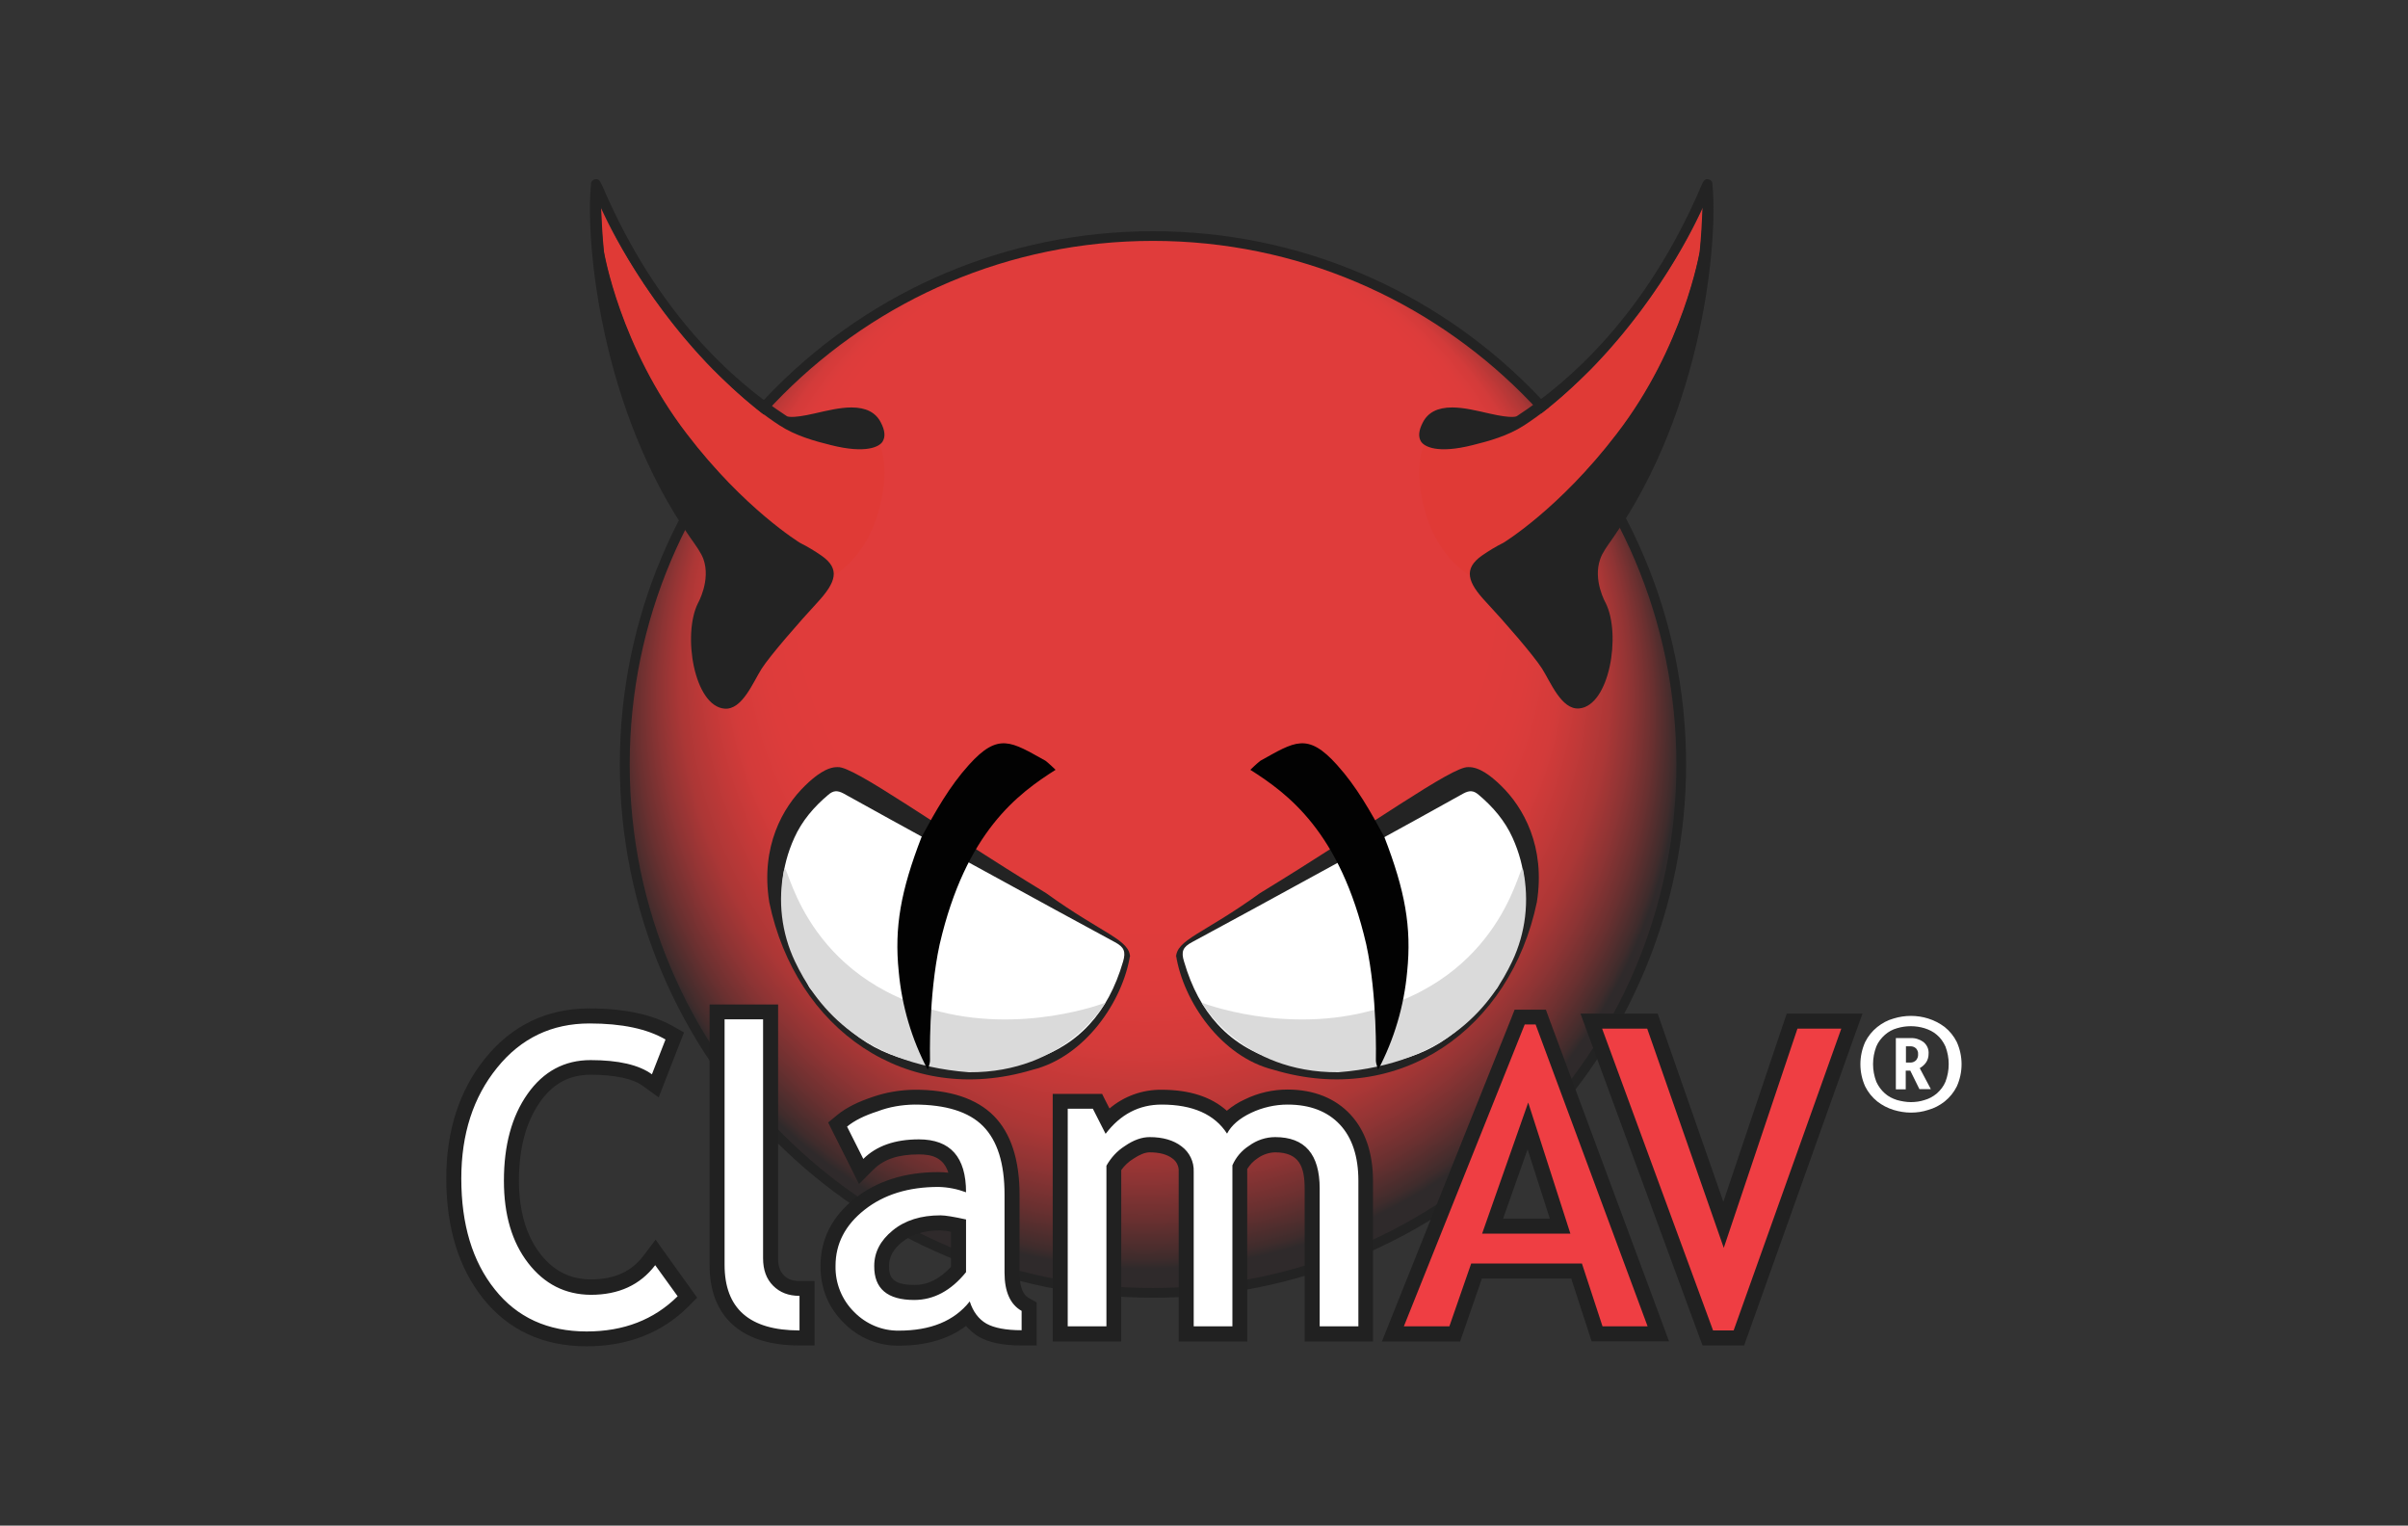
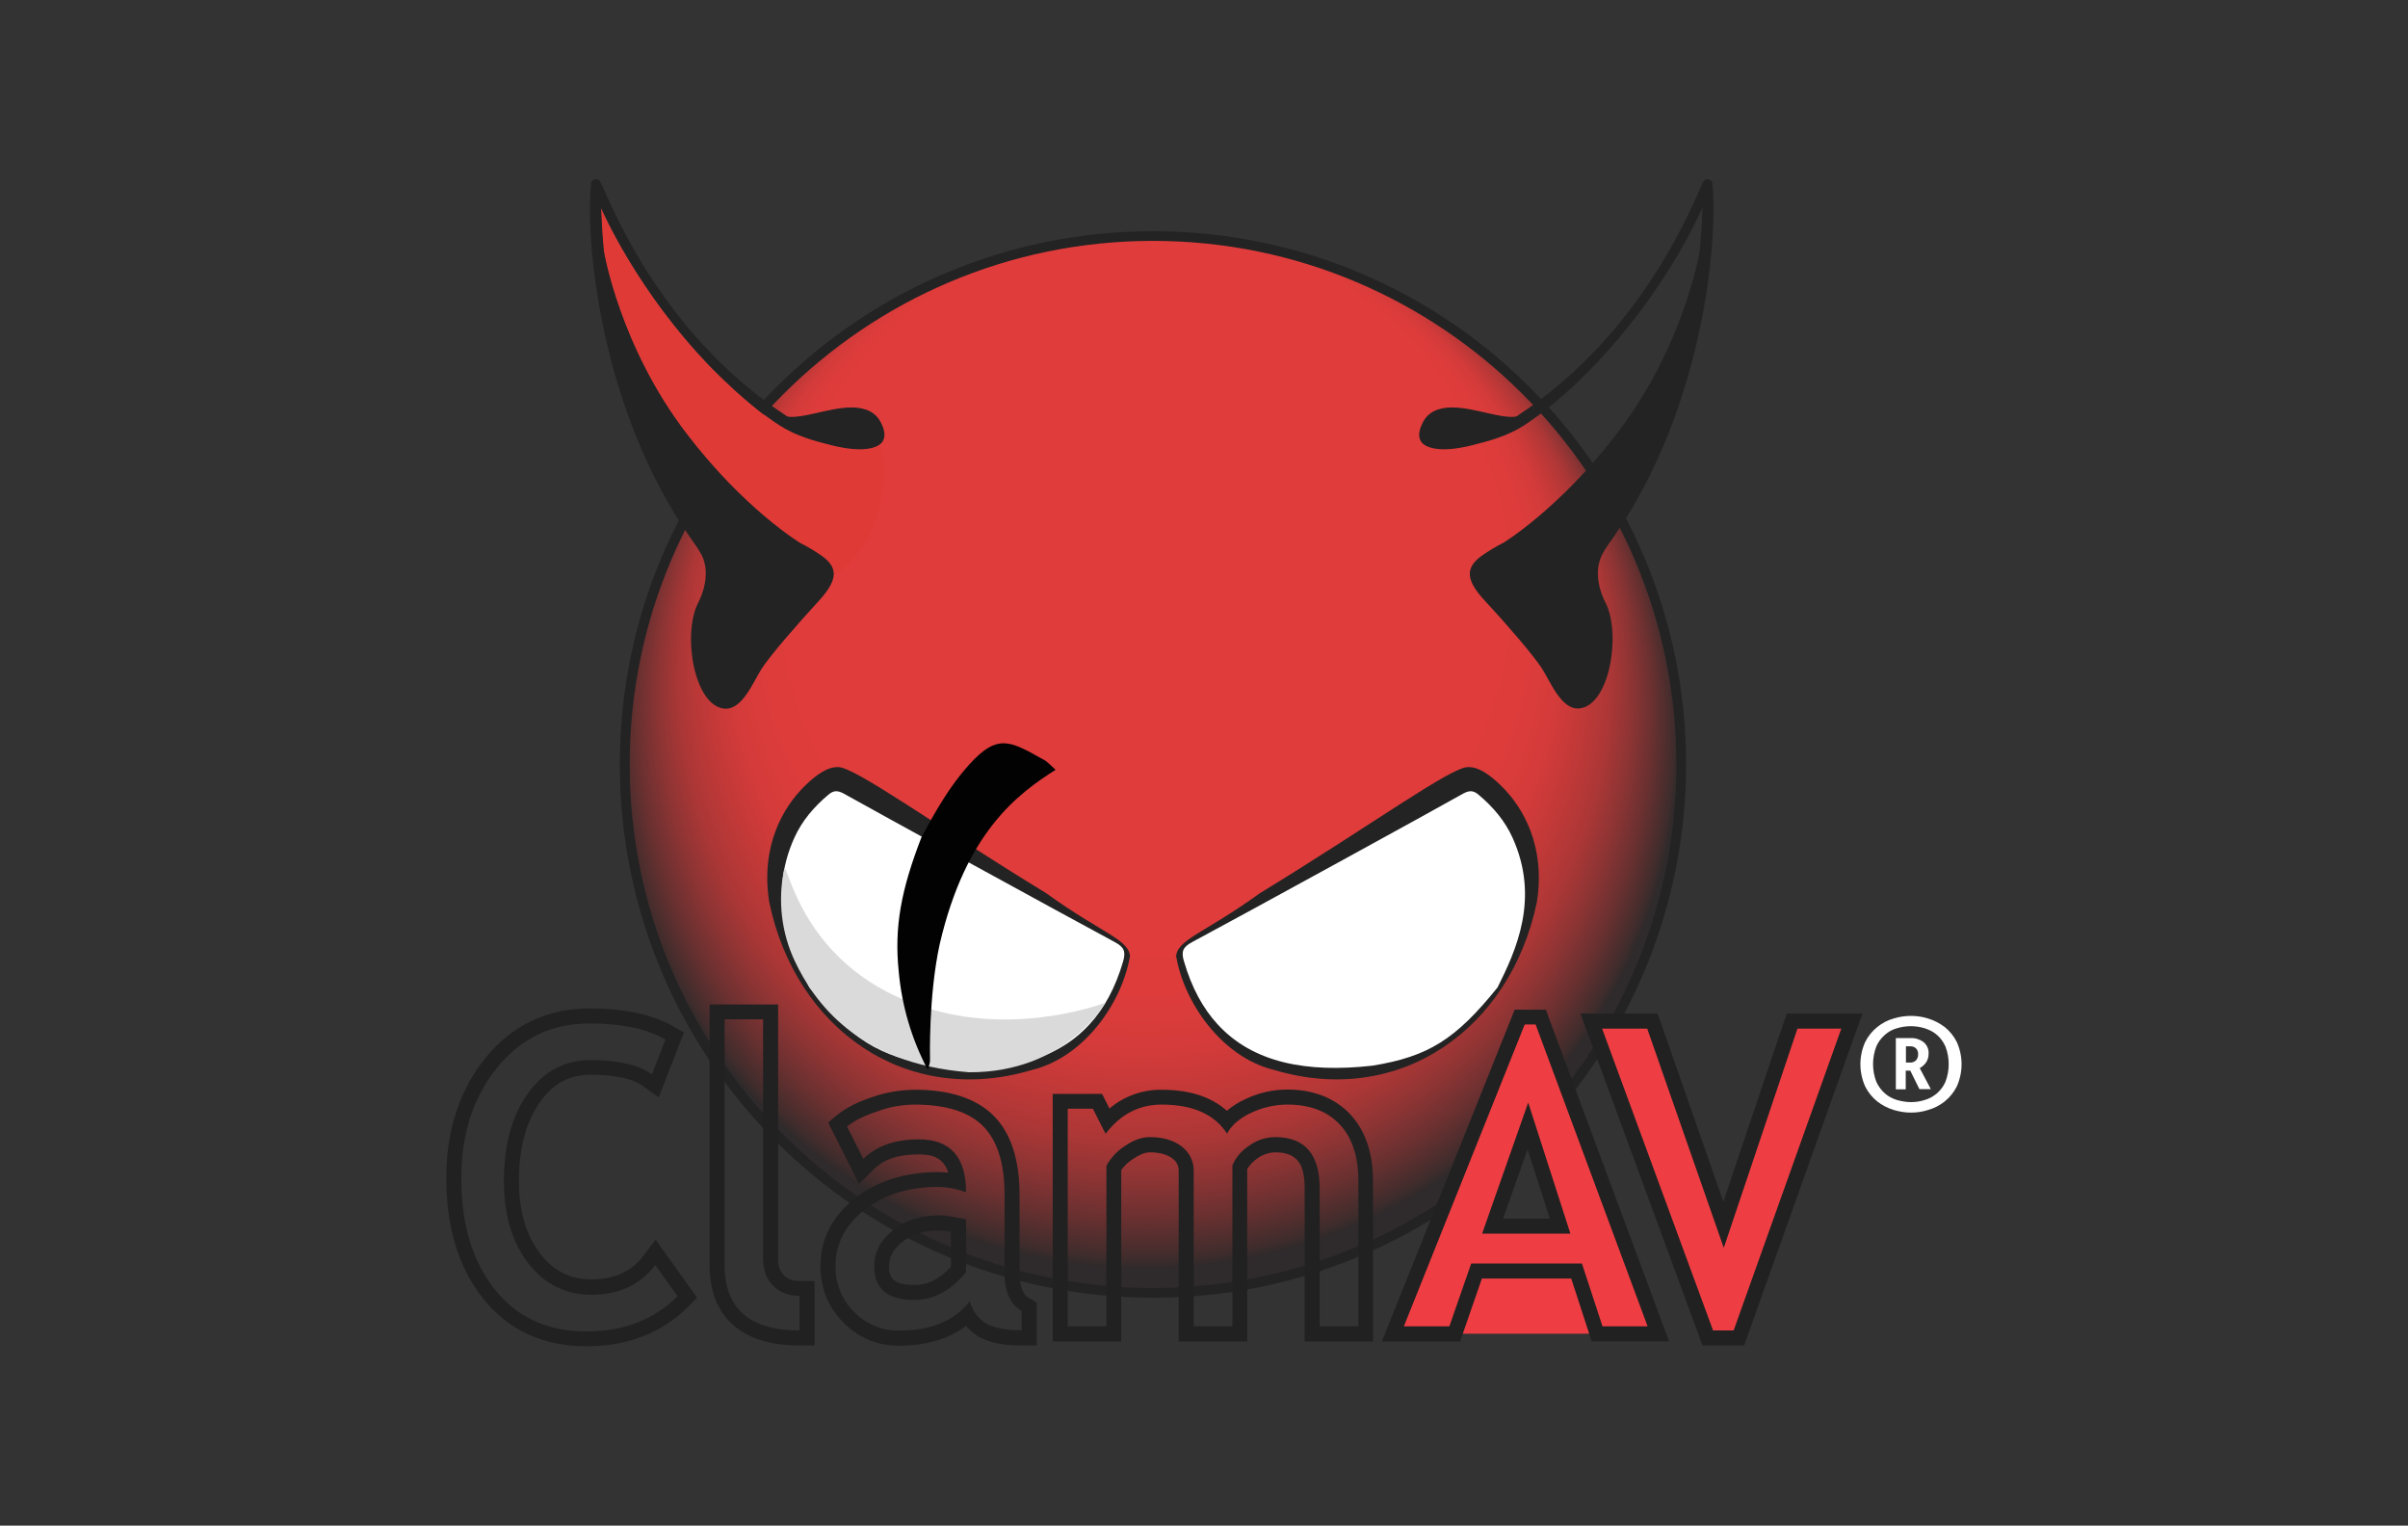
<svg xmlns="http://www.w3.org/2000/svg" version="1.0" id="Layer_1" x="0px" y="0px" viewBox="0 0 1169.8 741" style="enable-background:new 0 0 1169.8 741;" xml:space="preserve">
  <rect x="0" y="0" width="1169.8" height="741" fill="#333333" stroke="none" />
  <style type="text/css">
	.st0{fill:url(#SVGID_1_);}
	.st1{fill:#232323;}
	.st2{fill:#FFFFFF;}
	.st3{fill:#DADADA;}
	.st4{fill:#020202;}
	.st5{fill:#E03A36;}
	.st6{fill:#EF3E43;}
	.st7{fill:#212121;}
</style>
  <radialGradient id="SVGID_1_" cx="2309.038" cy="1289.853" r="786.7" fx="2309.038" fy="622.116" gradientTransform="matrix(0.33 0 0 0.33 -205.665 -69.026)" gradientUnits="userSpaceOnUse">
    <stop offset="0.2" style="stop-color:#E03C3B" />
    <stop offset="0.65" style="stop-color:#E03C3B" />
    <stop offset="0.72" style="stop-color:#DD3C3B" />
    <stop offset="0.78" style="stop-color:#D33B3A" />
    <stop offset="0.82" style="stop-color:#C33938" />
    <stop offset="0.87" style="stop-color:#AC3736" />
    <stop offset="0.91" style="stop-color:#8E3434" />
    <stop offset="0.95" style="stop-color:#6A3030" />
    <stop offset="0.99" style="stop-color:#3F2C2C" />
    <stop offset="1" style="stop-color:#2F2A2B" />
  </radialGradient>
  <path class="st0" d="M303.5,371.3c0-141.7,114.9-256.6,256.6-256.6s256.6,114.9,256.6,256.6S701.9,627.9,560.1,627.9  S303.5,513,303.5,371.3z" />
  <path class="st1" d="M373.7,438.2c-4.3-27.1,6.6-46.1,17.4-56.6c4.9-4.8,10.7-9.2,15.9-9c7.7-0.6,47.7,28.6,101.2,61.2  c27.8,20.1,40.9,22.5,40.8,31.5v-1.4c-3.5,22.4-21.9,49.4-47.4,55.7C440.1,538.1,386.5,499.7,373.7,438.2L373.7,438.2z" />
  <path class="st1" d="M560.1,630.3c-143,0-259-116-259-259s116-259,259-259s259,116,259,259c0,68.7-27.3,134.6-75.9,183.1  C694.8,603.1,628.8,630.5,560.1,630.3L560.1,630.3z M560.1,117c-140.2,0-254.2,114.1-254.2,254.3s114,254.3,254.2,254.3  c140.4,0,254.3-113.8,254.3-254.3c0,0,0,0,0,0C814.4,231.1,700.3,117,560.1,117L560.1,117z" />
  <path class="st1" d="M746.6,438.2c4.3-27.1-6.6-46.1-17.4-56.6c-4.9-4.8-10.7-9.2-15.9-9c-7.7-0.6-47.7,28.6-101.2,61.2  c-27.8,20.1-40.8,22.5-40.8,31.5v-1.4c3.5,22.4,21.9,49.4,47.4,55.7C680.1,538.1,733.8,499.6,746.6,438.2L746.6,438.2z" />
  <path class="st2" d="M579.1,457.6c-4.5,2.4-5.4,4.6-3.9,9.4c3.7,12.7,9.2,22.8,16.3,30.5c17.1,18.7,43.2,23.7,75.2,20.1  c27.2-4.4,40.5-12.8,60.8-38c8.9-17.8,20.7-43.1,7.3-72.7c-3.7-8.2-9.5-15-16.4-20.8c-2.5-2.2-4.5-2.3-7.5-0.7  C698.6,392.4,603.6,444.5,579.1,457.6L579.1,457.6L579.1,457.6z" />
-   <path class="st3" d="M668.5,490.2c-43.7,12.8-84.7-3.2-84.7-3.2s19.2,34.1,66.3,33.8c54.2-4.2,75.2-34.2,84.5-53.8  c6.6-13.9,8.4-29.5,5.3-44.6C738.4,415.5,732.7,471.8,668.5,490.2z" />
  <path class="st2" d="M541.6,457.6c4.5,2.4,5.4,4.6,4,9.4c-3.7,12.7-9.2,22.8-16.3,30.5c-17.1,18.7-43.2,23.7-75.2,20.1  c-27.3-4.4-40.5-12.8-60.9-38c-8.9-17.8-20.7-43.1-7.3-72.7c3.7-8.2,9.5-15,16.4-20.8c2.5-2.2,4.5-2.3,7.5-0.7  C422.2,392.4,517.2,444.5,541.6,457.6L541.6,457.6L541.6,457.6z" />
  <path class="st3" d="M452.3,490.2c43.7,12.8,84.7-3.2,84.7-3.2s-19.2,34.1-66.3,33.8c-54.2-4.2-75.2-34.2-84.5-53.8  c-6.6-13.9-8.4-29.5-5.3-44.6C382.4,415.5,388.1,471.8,452.3,490.2z" />
-   <path class="st4" d="M663.7,458.6c5.5,25.2,4.7,55.9,4.7,55.9c0,1.6,0,1.6,1.1,5.1c7.8-14.8,12.6-31,14.1-47.7  c2.2-21.5-1-39.3-11.1-65.4c-6.7-12.3-13.5-24.5-23-35c-14.4-16-20.6-11.2-37.2-2c-1.6,1.2-4.9,4.4-4.9,4.4  C625.5,385.4,651,403.9,663.7,458.6z" />
  <path class="st5" d="M404.9,279.7c7.8-4.9,16.2-13.9,21.1-28.6c7.4-23.7,1.3-35,1.3-35s-6.6,5.2-23.7,0.2  c-17.8-5.2-25.8-6.1-57.3-36.9c-36.8-37.5-54.4-78.5-54.4-78.5c0.1,7.2,0.5,14.3,1.4,21.4c0,0,7.7,47,41,89.7  c21.7,27.8,44.1,45.5,54.1,51.7C400.4,271.1,404.8,272.9,404.9,279.7" />
  <path class="st1" d="M293.4,122.2c-0.7-7.1-1.1-14.2-1.4-21.4c21.1,45.7,56.8,86.2,86.7,105.8c7.8,5.1,17.3,7.7,25,9.6  c17,4.3,23.6,0.8,25.1-1.8c1.4-2.3,1.1-5.4-0.9-9.2c-2.5-4.9-7.2-7.3-14.3-7.3c-5.6,0-12.1,1.6-17.8,2.9  c-12.1,2.8-13.6,1.3-13.6,1.3c-26.3-17.1-63-50.2-89-110.5c-1.7-3.8-2.2-4.9-4.2-4.5c-1.1,0.2-2,1.2-1.9,2.4  c-2.8,28.7,4.9,109.6,48.2,171.6c2.9,4.1,5.3,7.4,6.4,10.4c3.7,10.3-2.6,21.4-2.6,21.4c-7.7,15.3-1.9,50.1,12.9,51.3  c8.6,0.7,13.9-13,18-19.4s18.4-22.8,27.2-32.3c8.8-9.6,11.2-16.1,1.9-22.6c-3.3-2.3-6.8-4.4-10.4-6.2c0,0-27.3-16.6-55-52.9  C301.1,168.4,293.4,122.2,293.4,122.2L293.4,122.2z" />
-   <path class="st5" d="M714.2,279.7c-7.8-4.9-16.2-13.9-21.1-28.6c-7.4-23.7-1.3-35-1.3-35s6.6,5.2,23.7,0.2  c17.8-5.2,25.8-6.1,57.3-36.9c36.8-37.5,54.4-78.6,54.4-78.6c-0.1,7.1-0.5,14.3-1.4,21.4c0,0-7.7,47-41,89.7  c-21.7,27.8-44.1,45.5-54.1,51.7C718.6,271.1,714.3,272.9,714.2,279.7" />
  <path class="st1" d="M825.7,122.2c0.7-7.1,1.1-14.2,1.4-21.4c-21.1,45.7-56.8,86.2-86.7,105.8c-7.8,5.1-17.3,7.7-25,9.6  c-17,4.3-23.5,0.8-25.1-1.8c-1.4-2.3-1.1-5.4,0.9-9.2c2.5-4.9,7.2-7.3,14.3-7.3c5.6,0,12.1,1.6,17.8,2.9c12.1,2.8,13.6,1.3,13.6,1.3  c26.3-17.1,63-50.2,89-110.5c1.6-3.8,2.1-4.9,4.1-4.5c1.1,0.2,2,1.3,1.9,2.4c2.8,28.7-4.9,109.6-48.2,171.6  c-2.9,4.1-5.3,7.4-6.3,10.4c-3.7,10.3,2.6,21.3,2.6,21.3c7.7,15.3,1.9,50.1-12.9,51.3c-8.6,0.7-13.9-13-18-19.4  s-18.3-22.8-27.2-32.3s-11.2-16.1-1.9-22.6c3.3-2.3,6.8-4.4,10.4-6.2c0,0,27.3-16.6,55-52.9C818,168.4,825.7,122.2,825.7,122.2  L825.7,122.2z" />
  <path class="st4" d="M456.5,458.6c-5.5,25.2-4.7,55.9-4.7,55.9c0,1.6,0,1.6-1.1,5.1c-7.8-14.8-12.6-31-14.1-47.7  c-2.2-21.5,1-39.3,11.1-65.4c6.7-12.3,13.5-24.5,23-35c14.4-16,20.6-11.2,37.2-2c1.6,1.2,4.9,4.4,4.9,4.4  C494.7,385.4,469.2,403.9,456.5,458.6z" />
  <path class="st2" d="M928.3,540.4c-2.9,0-5.7-0.5-8.4-1.3c-2.9-0.9-5.6-2.3-7.9-4.1c-2.5-2-4.5-4.5-5.9-7.3  c-3.1-6.9-3.1-14.7,0-21.6c1.4-2.8,3.4-5.3,5.9-7.3c2.4-1.9,5-3.3,7.9-4.1c5.5-1.7,11.4-1.7,16.8,0c2.9,0.9,5.6,2.3,8,4.1  c2.5,2,4.5,4.5,5.9,7.3c3.1,6.9,3.1,14.7,0,21.6c-1.4,2.8-3.4,5.3-5.9,7.3c-2.4,1.9-5.1,3.3-8,4.1C934,540,931.2,540.4,928.3,540.4z   M928.3,535.3c2.2,0,4.5-0.3,6.6-1c2.2-0.6,4.2-1.7,6-3.2c1.8-1.6,3.3-3.5,4.2-5.7c2.1-5.5,2.1-11.6,0-17.1c-1-2.2-2.4-4.2-4.2-5.7  c-1.7-1.5-3.8-2.5-6-3.2c-4.3-1.3-9-1.3-13.3,0c-2.2,0.6-4.2,1.7-5.9,3.2c-1.8,1.6-3.3,3.5-4.2,5.7c-2.1,5.5-2.1,11.6,0,17.1  c1,2.2,2.4,4.1,4.2,5.7c1.7,1.5,3.7,2.5,5.9,3.2C923.8,534.9,926.1,535.3,928.3,535.3z M932.5,529.1l-4.5-9.1h-2.2v9.1H921v-24.9  h7.2c2.2-0.1,4.4,0.6,6.2,1.9c1.7,1.4,2.7,3.5,2.5,5.8c0,1.5-0.4,2.9-1.2,4.1c-0.8,1.2-1.9,2.1-3.1,2.8l5.4,10.2H932.5z   M925.9,508.2v7.9h2.2c1,0,2-0.4,2.7-1.1c0.7-0.8,1.1-1.9,1-3c0.1-1-0.3-2-1-2.8c-0.8-0.7-1.8-1.1-2.9-1H925.9L925.9,508.2z" />
-   <path class="st2" d="M285.1,650.3c18.9,0,34.7-6.1,46.8-18.1l2.2-2.2l-15.6-21.7l-3,3.9c-6.6,8.7-15.9,13-28.4,13  c-11.3,0-20.4-4.6-27.6-13.9c-7.2-9.4-11-22.2-11-37.8c0-16.4,3.6-29.9,10.8-40.2c7-10,16-14.8,27.6-14.8c12.7,0,22,2.1,27.7,6.2  l3.8,2.8l9.5-24.2l-2.7-1.6c-9.4-5.5-22.5-8.3-38.8-8.3c-19.4,0-35.5,7.7-47.7,22.8c-12.1,14.9-18.2,33.7-18.2,56.1  c0,23,5.7,41.9,17.1,56.2C249.1,643,265.1,650.3,285.1,650.3L285.1,650.3z M388.4,649.8h3.6v-24h-3.6c-4.3,0-7.6-1.2-10.2-3.8  s-3.8-6.1-3.8-10.8V491.5h-26v122.8C348.4,643.6,370.1,649.8,388.4,649.8L388.4,649.8z M456.8,593.9c3,0.2,5.9,0.6,8.8,1.3v21.3  c-6.4,7.5-13.5,11.2-21.5,11.2c-14,0-15.8-6.9-15.8-12.9c0-5.5,2.5-10.3,7.6-14.5C441,596.2,448.2,593.9,456.8,593.9L456.8,593.9z   M436.6,649.8c14.1,0,25.3-3.8,33.4-11.3c1.8,3.1,4.3,5.7,7.4,7.4c4.4,2.5,10.6,3.7,18.9,3.7h3.6v-15.1l-1.9-1  c-4.3-2.4-6.4-7.5-6.4-15.4v-38c0-16.1-3.9-28.2-11.5-35.8s-19.7-11.5-36-11.5c-6.5,0.1-13,1.2-19.1,3.4c-6.7,2.2-12,4.9-15.9,8.1  l-2.2,1.8l11.5,22.8l3.5-3.5c5.6-5.6,13.8-8.4,24.5-8.4c11.6,0,17.7,5.5,19,17.1c-3.1-0.8-6.3-1.2-9.6-1.3c-15.3,0-28.1,4-38.1,11.9  c-10.2,8.1-15.4,18.2-15.4,30c0,9.9,3.4,18.3,10.2,25C418.8,646.1,427.5,649.8,436.6,649.8L436.6,649.8z M637.5,647.8h26v-74.3  c0-12.6-3.3-22.6-9.9-29.7c-6.6-7.1-16.1-10.9-28-10.9c-6.7,0-13.2,1.5-19.2,4.4c-3.9,1.7-7.4,4.2-10.3,7.3  c-7-7.7-17.6-11.7-31.7-11.7c-10-0.1-19.6,4-26.4,11.3l-4.8-9.4h-18.1v113h26v-80.7c1.9-3,4.4-5.6,7.5-7.5c3.6-2.5,7-3.7,9.9-3.7  c5.6,0,10.1,1.3,13.3,3.8c3,2.2,4.6,5.7,4.4,9.4v78.7h26v-81c1.5-3,3.8-5.5,6.6-7.3c3.1-2.3,6.8-3.5,10.6-3.5c7.7,0,18,2.2,18,21.3  L637.5,647.8L637.5,647.8z" />
-   <path class="st6" d="M757.9,595.5h-32.8l17.1-48.7L757.9,595.5z M775.9,647.8h29.8L748.5,494h-10.2l-61.6,153.8h30l10.7-30.5h48.5  L775.9,647.8z M829.7,649.8h15.1L899.6,496h-29l-33.3,98.9L802.8,496h-29.7L829.7,649.8L829.7,649.8z" />
+   <path class="st6" d="M757.9,595.5h-32.8l17.1-48.7L757.9,595.5z M775.9,647.8h29.8L748.5,494h-10.2l-61.6,153.8h30h48.5  L775.9,647.8z M829.7,649.8h15.1L899.6,496h-29l-33.3,98.9L802.8,496h-29.7L829.7,649.8L829.7,649.8z" />
  <path class="st7" d="M286.4,489.8c-20.6,0-37.6,8.1-50.6,24.1c-12.6,15.5-19,35.2-19,58.4c0,23.9,6,43.5,17.9,58.4  c12.3,15.4,29.2,23.2,50.3,23.2c19.9,0,36.5-6.5,49.3-19.2l4.4-4.4l-3.6-5l-10.9-15.2l-5.7-8l-5.9,7.8c-5.9,7.8-14.2,11.5-25.5,11.5  c-10.1,0-18.2-4.1-24.7-12.5c-6.8-8.8-10.3-20.8-10.3-35.5c0-15.6,3.4-28.4,10.2-38.1c6.3-9,14.3-13.3,24.6-13.3  c11.8,0,20.6,1.9,25.5,5.5l7.6,5.5l3.4-8.8l6.6-16.9l2.3-5.8l-5.4-3.1C317,492.8,303.4,489.8,286.4,489.8z M286.4,497.1  c15.7,0,28,2.6,36.9,7.8l-6.6,16.9c-6.3-4.6-16.3-6.9-29.8-6.9c-12.7,0-22.9,5.5-30.6,16.4c-7.7,10.9-11.5,25-11.5,42.2  c0,16.5,3.9,29.8,11.8,40c7.9,10.2,18,15.3,30.4,15.4c13.6,0,24-4.8,31.3-14.4l10.9,15.1c-11.5,11.4-26.2,17.1-44.2,17.1  c-18.9,0-33.8-6.8-44.6-20.4c-10.9-13.6-16.3-31.6-16.3-53.9c0-21.6,5.8-39.5,17.4-53.8C253.1,504.2,268.1,497.1,286.4,497.1  L286.4,497.1z M378,487.9h-33.3v126.4c0,12.8,3.9,22.7,11.6,29.4c7.4,6.5,18.2,9.8,32.1,9.8h7.3v-31.3h-7.3c-4.4,0-6.5-1.6-7.6-2.8  c-1.9-1.9-2.8-4.5-2.8-8.2V487.9L378,487.9z M370.7,495.1v116c0,5.7,1.6,10.1,4.9,13.4c3.3,3.3,7.5,4.9,12.8,4.9v16.8  c-24.3,0-36.4-10.6-36.4-31.9V495.1H370.7z M444.1,624.1c-11.2,0-12.2-4.4-12.2-9.2c0-4.5,2-8.1,6.3-11.6c4.7-3.8,10.8-5.7,18.6-5.7  c1.7,0.1,3.5,0.3,5.2,0.7v17C456.5,621.2,450.6,624.2,444.1,624.1L444.1,624.1z M444.1,631.4c9.5,0,17.9-4.5,25.2-13.5v-25.6  c-5.9-1.3-10.1-2-12.4-2c-9.5,0-17.2,2.4-23.2,7.3c-6,4.9-9,10.6-9,17.3C424.6,625.9,431.1,631.4,444.1,631.4L444.1,631.4z   M444.2,529.3c-6.9,0.1-13.7,1.2-20.3,3.5c-7.2,2.4-12.8,5.2-17.1,8.7l-4.5,3.7l2.6,5.2l7.9,15.7l4.5,9l7.1-7.1  c5-5,12.1-7.3,21.9-7.3c6.1,0,12,1.3,14.4,8.9c-1.6-0.2-3.3-0.3-4.9-0.3c-16.1,0-29.7,4.3-40.4,12.7c-11.2,8.8-16.8,19.9-16.8,32.9  c0,10.9,3.8,20.2,11.3,27.6c7,7.2,16.6,11.2,26.7,11.1c13.3,0,24.3-3.2,32.7-9.6c1.8,2.1,3.9,3.9,6.3,5.3c4.9,2.8,11.7,4.2,20.7,4.2  h7.3v-20.9l-3.7-2.1c-1.1-0.6-4.6-2.6-4.6-12.2v-37.9c0-17.1-4.2-30-12.5-38.4S461.4,529.2,444.2,529.3L444.2,529.3z M444.2,536.5  c15.3,0,26.5,3.5,33.4,10.5s10.4,18,10.4,33.2v37.9c0,9.3,2.8,15.5,8.3,18.6v9.4c-7.6,0-13.3-1.1-17.1-3.2  c-3.8-2.2-6.5-5.8-8.1-10.8c-7.5,9.5-19,14.2-34.5,14.2c-8.1,0.1-15.9-3.2-21.6-9c-6-5.9-9.3-14-9.1-22.5c0-10.7,4.7-19.8,14.1-27.2  c9.4-7.4,21.3-11.1,35.9-11.1c4.6,0.1,9.1,1,13.4,2.6c0-17.1-7.6-25.7-22.9-25.7c-11.7,0-20.7,3.2-27,9.5l-7.9-15.7  c3.5-2.9,8.5-5.4,14.8-7.4C432,537.6,438.1,536.6,444.2,536.5L444.2,536.5z M625.5,529.2c-7.2,0-14.3,1.6-20.8,4.8  c-3.1,1.4-6.1,3.3-8.7,5.5c-7.6-6.8-18.2-10.2-31.7-10.2c-9.3-0.1-18.2,3.1-25.3,9.1l-1.6-3.1l-2-4h-24v120.3h33.3v-83.3  c1.6-2.2,3.6-4.1,5.9-5.5c3-2,5.7-3.1,7.9-3.1c4.8,0,8.5,1,11.1,3c2.1,1.5,3.2,4,3,6.5v82.4h33.3v-83.8c1.3-2.1,3-3.9,5-5.2  c2.5-1.8,5.5-2.8,8.5-2.9c11.9,0,14.4,7.1,14.4,17.7v74.2H667v-78c0-13.5-3.7-24.4-10.9-32.2S638.5,529.2,625.5,529.2z M625.5,536.5  c10.9,0,19.4,3.3,25.4,9.7s9,15.6,9,27.3v70.7h-18.8v-66.9c0-16.7-7.2-25-21.6-25c-4.6,0-9,1.5-12.7,4.2c-3.6,2.3-6.4,5.6-8.1,9.5  v78.2h-18.8v-75.1c0.2-4.8-2-9.4-5.9-12.3c-3.9-3-9.1-4.5-15.5-4.5c-3.8,0-7.8,1.4-12,4.3c-3.8,2.4-6.8,5.7-9,9.6v78h-18.8V538.5  h12.2l6.2,12.2c7.2-9.5,16.3-14.2,27.2-14.2c15.1,0,25.7,4.7,31.8,14.1c2.1-4,6-7.4,11.7-10.1C613.3,537.9,619.4,536.5,625.5,536.5  L625.5,536.5z M730.2,591.9l11.9-33.7l10.8,33.7H730.2z M720,599.2h42.9l-20.5-63.7L720,599.2z M751,490.4h-15.2l-1.8,4.6  l-58.7,146.6l-4,10h38l1.7-4.9l8.9-25.7h43.4l8.3,25.5l1.6,5h37.6l-3.6-9.8l-54.5-146.6L751,490.4L751,490.4z M746,497.6l54.4,146.6  h-21.9l-10-30.5h-53.8l-10.6,30.5H682l58.7-146.6L746,497.6z M904.8,492.3H868l-1.7,5l-29.1,86.4l-30.2-86.5l-1.7-4.9h-37.5l3.6,9.8  l53.9,146.6l1.8,4.8h20.2l1.7-4.8L901.3,502L904.8,492.3L904.8,492.3z M894.5,499.6l-52.3,146.6h-10l-53.9-146.6h21.9l37.2,106.5  l35.8-106.5L894.5,499.6z" />
</svg>